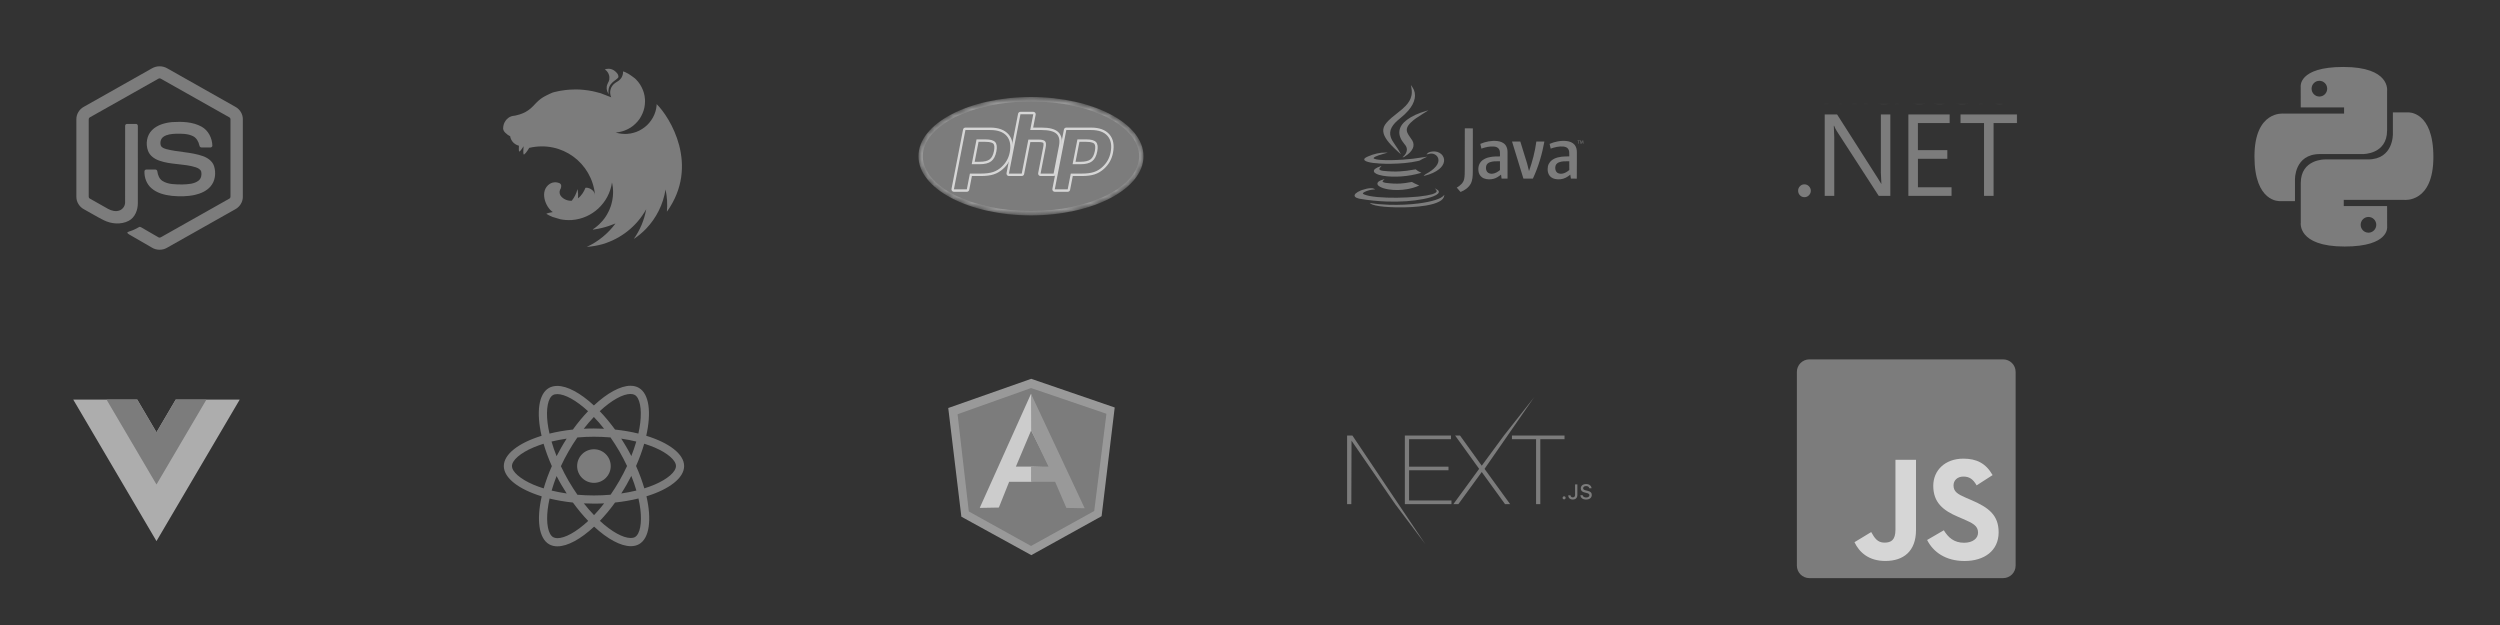
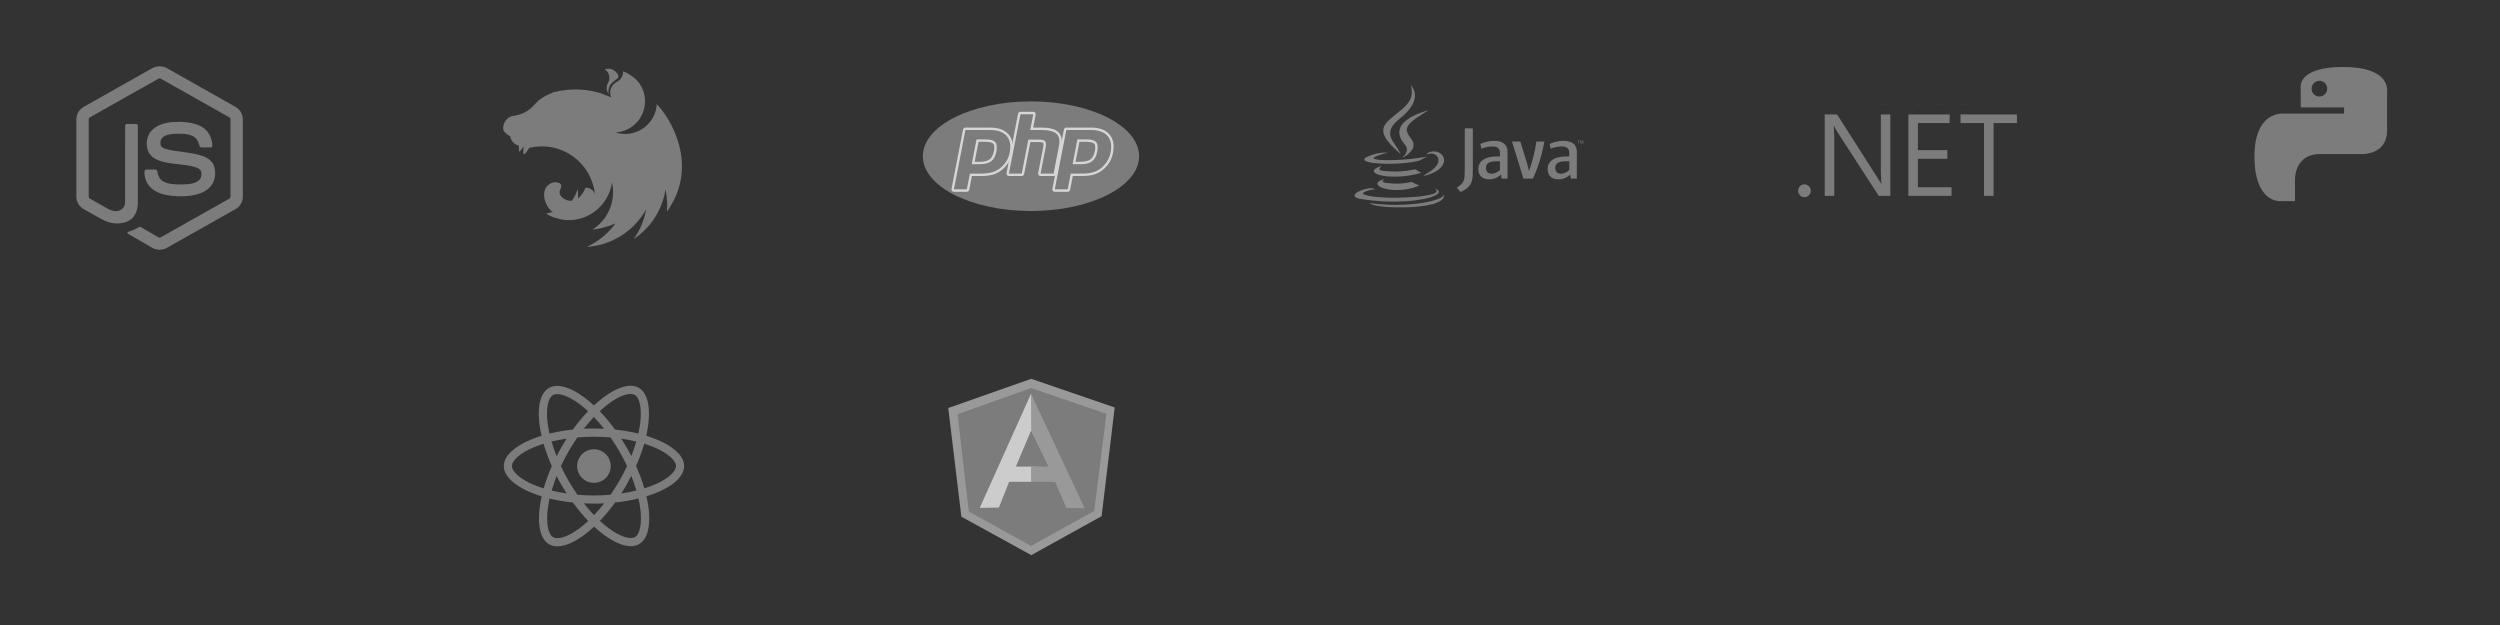
<svg xmlns="http://www.w3.org/2000/svg" width="400" height="100" viewBox="0 0 400 100" fill="none">
  <rect x="0" y="0" width="400" height="100" fill="#333333" stroke="none" />
  <g opacity="0.8">
    <mask id="mask0_3359_23975" style="mask-type:alpha" maskUnits="userSpaceOnUse" x="0" y="0" width="50" height="50">
      <rect width="50" height="50" rx="10" fill="#F5F5F5" />
    </mask>
    <g mask="url(#mask0_3359_23975)">
      <path d="M24.335 10.923C25.063 10.506 26.011 10.505 26.738 10.923C30.395 12.99 34.054 15.053 37.712 17.122C38.4 17.509 38.86 18.275 38.853 19.067V31.503C38.858 32.328 38.352 33.112 37.627 33.491C33.981 35.546 30.337 37.604 26.692 39.66C25.949 40.084 24.982 40.052 24.262 39.592C23.169 38.959 22.074 38.328 20.981 37.695C20.758 37.562 20.506 37.456 20.348 37.239C20.488 37.051 20.737 37.028 20.94 36.946C21.396 36.801 21.815 36.568 22.234 36.342C22.34 36.269 22.469 36.297 22.571 36.362C23.506 36.898 24.432 37.45 25.37 37.98C25.57 38.096 25.773 37.942 25.944 37.847C29.521 35.825 33.103 33.811 36.681 31.788C36.813 31.724 36.886 31.583 36.876 31.438C36.878 27.336 36.876 23.233 36.877 19.131C36.892 18.966 36.797 18.815 36.648 18.747C33.014 16.701 29.383 14.652 25.75 12.605C25.622 12.517 25.452 12.517 25.323 12.605C21.69 14.652 18.059 16.703 14.427 18.749C14.278 18.817 14.179 18.966 14.196 19.131C14.197 23.233 14.196 27.336 14.196 31.439C14.183 31.584 14.262 31.722 14.394 31.784C15.363 32.334 16.334 32.88 17.304 33.428C17.85 33.722 18.521 33.896 19.123 33.671C19.655 33.48 20.027 32.938 20.017 32.374C20.022 28.296 20.014 24.217 20.021 20.14C20.007 19.959 20.179 19.809 20.355 19.826C20.821 19.823 21.287 19.82 21.753 19.827C21.948 19.823 22.081 20.018 22.057 20.2C22.055 24.304 22.062 28.408 22.054 32.512C22.055 33.606 21.606 34.796 20.594 35.331C19.348 35.977 17.807 35.84 16.576 35.221C15.51 34.689 14.493 34.061 13.446 33.491C12.718 33.114 12.215 32.328 12.22 31.503V19.067C12.213 18.258 12.691 17.479 13.4 17.097C17.046 15.04 20.69 12.981 24.335 10.923Z" fill="#8E8E8E" />
      <path d="M27.515 19.537C29.105 19.435 30.807 19.477 32.238 20.26C33.346 20.86 33.96 22.119 33.979 23.35C33.948 23.516 33.775 23.608 33.616 23.596C33.155 23.596 32.694 23.603 32.232 23.593C32.037 23.601 31.923 23.42 31.898 23.247C31.766 22.659 31.445 22.075 30.891 21.791C30.04 21.365 29.053 21.387 28.126 21.396C27.448 21.432 26.72 21.49 26.147 21.889C25.706 22.19 25.572 22.799 25.73 23.29C25.878 23.642 26.284 23.755 26.617 23.86C28.533 24.361 30.563 24.311 32.443 24.971C33.221 25.24 33.982 25.762 34.248 26.577C34.596 27.669 34.444 28.974 33.667 29.851C33.037 30.572 32.119 30.965 31.204 31.178C29.987 31.449 28.723 31.456 27.487 31.335C26.325 31.203 25.115 30.898 24.217 30.105C23.45 29.439 23.075 28.401 23.112 27.399C23.121 27.23 23.29 27.111 23.452 27.125C23.916 27.122 24.381 27.12 24.845 27.126C25.031 27.113 25.168 27.273 25.178 27.448C25.264 28.009 25.474 28.598 25.964 28.93C26.908 29.54 28.092 29.498 29.173 29.515C30.069 29.475 31.074 29.463 31.805 28.871C32.191 28.534 32.305 27.969 32.201 27.483C32.088 27.072 31.659 26.881 31.29 26.756C29.399 26.158 27.346 26.375 25.473 25.698C24.712 25.43 23.977 24.922 23.685 24.14C23.277 23.035 23.464 21.667 24.322 20.82C25.159 19.978 26.367 19.653 27.515 19.537V19.537Z" fill="#8E8E8E" />
    </g>
    <mask id="mask1_3359_23975" style="mask-type:alpha" maskUnits="userSpaceOnUse" x="210" y="50" width="50" height="50">
      <rect x="210" y="50" width="50" height="50" rx="10" fill="#F5F5F5" />
    </mask>
    <g mask="url(#mask1_3359_23975)">
      <g clip-path="url(#clip0_3359_23975)">
        <path d="M224.774 69.684H232.158V70.268H225.451V74.663H231.758V75.247H225.451V80.073H232.234V80.657H224.774V69.684ZM232.819 69.684H233.603L237.08 74.51L240.633 69.684L245.466 63.554L237.526 75.017L241.617 80.657H240.802L237.08 75.524L233.342 80.657H232.542L236.664 75.017L232.819 69.684ZM241.91 70.268V69.684H250.324V70.268H246.447V80.657H245.771V70.268H241.91Z" fill="#8E8E8E" />
        <path d="M215.537 69.684H216.383L228.049 87.057L223.228 80.657L216.245 70.514L216.214 80.657H215.537V69.684Z" fill="#8E8E8E" />
        <path d="M250.256 79.897C250.396 79.897 250.498 79.791 250.498 79.653C250.498 79.515 250.396 79.408 250.256 79.408C250.118 79.408 250.014 79.515 250.014 79.653C250.014 79.791 250.118 79.897 250.256 79.897ZM250.921 79.254C250.921 79.661 251.216 79.927 251.645 79.927C252.103 79.927 252.379 79.653 252.379 79.177V77.502H252.011V79.175C252.011 79.439 251.877 79.581 251.642 79.581C251.431 79.581 251.288 79.449 251.283 79.254H250.921ZM252.862 79.233C252.888 79.656 253.242 79.927 253.769 79.927C254.332 79.927 254.684 79.643 254.684 79.19C254.684 78.834 254.483 78.637 253.996 78.524L253.734 78.46C253.425 78.388 253.3 78.291 253.3 78.122C253.3 77.909 253.494 77.77 253.785 77.77C254.062 77.77 254.253 77.906 254.287 78.124H254.646C254.625 77.725 254.273 77.445 253.79 77.445C253.272 77.445 252.926 77.725 252.926 78.147C252.926 78.495 253.122 78.701 253.551 78.801L253.858 78.875C254.172 78.949 254.31 79.057 254.31 79.238C254.31 79.448 254.093 79.6 253.797 79.6C253.479 79.6 253.258 79.458 253.227 79.233H252.862Z" fill="#8E8E8E" />
      </g>
    </g>
    <mask id="mask2_3359_23975" style="mask-type:alpha" maskUnits="userSpaceOnUse" x="70" y="0" width="50" height="50">
      <rect x="70" width="50" height="50" rx="10" fill="#F5F5F5" />
    </mask>
    <g mask="url(#mask2_3359_23975)">
      <g clip-path="url(#clip1_3359_23975)">
        <path d="M97.347 11C97.14 11 96.948 11.044 96.771 11.103C97.147 11.355 97.354 11.687 97.458 12.064C97.465 12.116 97.48 12.153 97.487 12.204C97.495 12.249 97.502 12.293 97.502 12.337C97.532 12.988 97.332 13.069 97.192 13.453C96.978 13.948 97.037 14.48 97.295 14.909C97.317 14.96 97.347 15.02 97.384 15.071C97.103 13.202 98.662 12.921 98.95 12.337C98.972 11.828 98.551 11.488 98.219 11.251C97.901 11.059 97.613 11 97.347 11ZM99.697 11.421C99.667 11.591 99.689 11.547 99.682 11.636C99.674 11.695 99.674 11.768 99.667 11.828C99.652 11.887 99.638 11.946 99.615 12.005C99.601 12.064 99.578 12.123 99.556 12.182C99.527 12.241 99.505 12.293 99.475 12.352C99.453 12.382 99.438 12.411 99.416 12.441C99.401 12.463 99.386 12.485 99.372 12.507C99.335 12.559 99.298 12.611 99.261 12.655C99.216 12.7 99.179 12.751 99.128 12.788C99.128 12.796 99.128 12.796 99.128 12.796C99.083 12.832 99.039 12.877 98.987 12.914C98.832 13.032 98.655 13.121 98.492 13.232C98.441 13.268 98.389 13.298 98.344 13.342C98.293 13.379 98.248 13.416 98.204 13.461C98.152 13.505 98.115 13.549 98.071 13.601C98.034 13.645 97.99 13.697 97.96 13.749C97.923 13.8 97.886 13.852 97.857 13.904C97.827 13.963 97.805 14.015 97.775 14.074C97.753 14.133 97.731 14.185 97.716 14.244C97.694 14.31 97.68 14.369 97.665 14.428C97.657 14.458 97.657 14.495 97.65 14.525C97.642 14.554 97.642 14.584 97.635 14.613C97.635 14.672 97.628 14.739 97.628 14.798C97.628 14.842 97.628 14.887 97.635 14.931C97.635 14.99 97.643 15.049 97.657 15.116C97.665 15.175 97.68 15.234 97.694 15.293C97.716 15.352 97.731 15.411 97.753 15.47C97.768 15.507 97.79 15.544 97.805 15.574L96.106 14.916C95.817 14.835 95.537 14.761 95.249 14.694C95.093 14.658 94.938 14.621 94.783 14.584C94.34 14.495 93.889 14.428 93.438 14.384C93.423 14.384 93.416 14.377 93.401 14.377C92.958 14.332 92.522 14.31 92.079 14.31C91.754 14.31 91.428 14.325 91.111 14.347C90.66 14.377 90.209 14.436 89.758 14.51C89.648 14.525 89.537 14.547 89.426 14.569C89.197 14.613 88.975 14.665 88.761 14.717C88.65 14.746 88.539 14.776 88.428 14.805C88.318 14.85 88.214 14.901 88.111 14.946C88.029 14.983 87.948 15.02 87.867 15.057C87.852 15.064 87.837 15.064 87.83 15.071C87.756 15.108 87.689 15.138 87.623 15.175C87.601 15.182 87.586 15.19 87.571 15.197C87.49 15.234 87.409 15.278 87.342 15.315C87.29 15.337 87.239 15.367 87.195 15.389C87.172 15.404 87.143 15.419 87.128 15.426C87.061 15.463 86.995 15.5 86.936 15.537C86.869 15.574 86.81 15.611 86.758 15.648C86.707 15.685 86.655 15.714 86.611 15.751C86.603 15.758 86.596 15.758 86.588 15.766C86.544 15.796 86.493 15.832 86.448 15.869C86.448 15.869 86.441 15.877 86.433 15.884C86.396 15.914 86.359 15.943 86.323 15.973C86.308 15.98 86.293 15.995 86.278 16.002C86.241 16.032 86.204 16.069 86.167 16.098C86.16 16.113 86.145 16.121 86.138 16.128C86.094 16.172 86.049 16.209 86.005 16.254C85.997 16.254 85.997 16.261 85.99 16.268C85.946 16.305 85.901 16.35 85.857 16.394C85.85 16.401 85.85 16.409 85.842 16.409C85.805 16.446 85.768 16.483 85.731 16.527C85.717 16.542 85.695 16.556 85.68 16.571C85.643 16.616 85.598 16.66 85.554 16.704C85.547 16.719 85.532 16.727 85.525 16.741C85.465 16.8 85.414 16.86 85.355 16.919C85.347 16.926 85.34 16.933 85.332 16.941C85.214 17.066 85.089 17.192 84.956 17.303C84.823 17.421 84.682 17.532 84.542 17.628C84.394 17.731 84.254 17.82 84.099 17.909C83.951 17.99 83.796 18.064 83.633 18.13C83.478 18.197 83.315 18.256 83.153 18.308C82.842 18.374 82.525 18.5 82.251 18.522C82.192 18.522 82.126 18.537 82.067 18.544C82 18.559 81.941 18.574 81.882 18.588C81.823 18.611 81.763 18.633 81.704 18.655C81.645 18.677 81.586 18.707 81.527 18.736C81.475 18.773 81.416 18.803 81.365 18.84C81.313 18.877 81.261 18.921 81.217 18.965C81.165 19.002 81.113 19.054 81.069 19.098C81.025 19.15 80.98 19.194 80.943 19.246C80.906 19.305 80.862 19.357 80.832 19.416C80.796 19.468 80.759 19.527 80.729 19.586C80.7 19.652 80.67 19.712 80.648 19.778C80.626 19.837 80.603 19.904 80.581 19.97C80.567 20.029 80.552 20.088 80.544 20.148C80.544 20.155 80.537 20.162 80.537 20.17C80.522 20.236 80.522 20.325 80.515 20.369C80.507 20.421 80.5 20.465 80.5 20.517C80.5 20.547 80.5 20.584 80.507 20.613C80.515 20.665 80.522 20.709 80.537 20.753C80.552 20.798 80.567 20.842 80.589 20.887C80.589 20.894 80.589 20.894 80.589 20.894C80.611 20.938 80.64 20.983 80.67 21.027C80.7 21.071 80.729 21.116 80.766 21.16C80.803 21.197 80.847 21.241 80.892 21.278C80.936 21.323 80.98 21.359 81.032 21.396C81.209 21.552 81.254 21.603 81.483 21.721C81.52 21.744 81.557 21.758 81.601 21.781C81.608 21.781 81.616 21.788 81.623 21.788C81.623 21.803 81.623 21.81 81.631 21.825C81.638 21.884 81.653 21.943 81.668 22.002C81.682 22.069 81.704 22.128 81.727 22.18C81.749 22.224 81.764 22.268 81.786 22.313C81.793 22.327 81.8 22.342 81.808 22.349C81.838 22.409 81.867 22.46 81.897 22.512C81.933 22.564 81.971 22.616 82.007 22.667C82.044 22.712 82.089 22.763 82.133 22.808C82.177 22.852 82.222 22.889 82.273 22.933C82.273 22.933 82.281 22.941 82.288 22.941C82.332 22.978 82.377 23.015 82.421 23.044C82.473 23.081 82.525 23.111 82.584 23.14C82.635 23.17 82.695 23.199 82.754 23.221C82.798 23.244 82.85 23.258 82.901 23.273C82.909 23.281 82.916 23.281 82.931 23.288C82.961 23.295 82.998 23.303 83.027 23.31C83.005 23.709 82.998 24.086 83.057 24.219C83.123 24.367 83.448 23.916 83.773 23.399C83.729 23.909 83.7 24.507 83.773 24.684C83.855 24.869 84.298 24.293 84.682 23.657C89.921 22.446 94.702 26.066 95.204 31.179C95.108 30.381 94.125 29.938 93.675 30.049C93.453 30.596 93.076 31.298 92.47 31.734C92.522 31.246 92.5 30.744 92.396 30.256C92.234 30.936 91.916 31.571 91.48 32.118C90.778 32.17 90.076 31.83 89.707 31.32C89.677 31.298 89.67 31.253 89.648 31.224C89.626 31.172 89.603 31.12 89.589 31.069C89.566 31.017 89.552 30.965 89.544 30.913C89.537 30.862 89.537 30.81 89.537 30.751C89.537 30.714 89.537 30.677 89.537 30.64C89.544 30.588 89.559 30.537 89.574 30.485C89.588 30.433 89.603 30.381 89.626 30.33C89.655 30.278 89.677 30.226 89.714 30.174C89.84 29.82 89.84 29.532 89.611 29.362C89.566 29.332 89.522 29.31 89.47 29.288C89.441 29.28 89.404 29.266 89.374 29.258C89.352 29.251 89.337 29.244 89.315 29.236C89.263 29.221 89.212 29.206 89.16 29.199C89.108 29.184 89.056 29.177 89.005 29.177C88.953 29.17 88.894 29.162 88.842 29.162C88.805 29.162 88.768 29.17 88.731 29.17C88.672 29.17 88.621 29.177 88.569 29.192C88.517 29.199 88.465 29.207 88.414 29.221C88.362 29.236 88.31 29.251 88.258 29.273C88.207 29.295 88.162 29.317 88.111 29.34C88.066 29.362 88.022 29.391 87.97 29.413C86.249 30.537 87.276 33.167 88.451 33.928C88.007 34.01 87.557 34.105 87.431 34.202C87.424 34.209 87.416 34.216 87.416 34.216C87.734 34.408 88.066 34.571 88.414 34.711C88.887 34.867 89.389 35.007 89.611 35.066V35.074C90.224 35.199 90.845 35.243 91.473 35.206C94.746 34.977 97.428 32.487 97.916 29.207C97.931 29.273 97.946 29.332 97.96 29.399C97.983 29.532 98.012 29.672 98.027 29.812C98.027 29.812 98.027 29.812 98.027 29.82C98.042 29.886 98.049 29.953 98.056 30.012C98.056 30.027 98.056 30.034 98.056 30.042C98.064 30.108 98.071 30.175 98.071 30.234C98.079 30.315 98.086 30.396 98.086 30.477C98.086 30.515 98.086 30.551 98.086 30.596C98.086 30.633 98.093 30.677 98.093 30.714C98.093 30.758 98.086 30.803 98.086 30.847C98.086 30.884 98.086 30.921 98.086 30.95C98.086 31.002 98.079 31.047 98.079 31.098C98.079 31.128 98.079 31.157 98.071 31.194C98.071 31.246 98.064 31.298 98.064 31.357C98.056 31.379 98.056 31.401 98.056 31.423C98.049 31.482 98.041 31.534 98.034 31.593C98.034 31.616 98.034 31.638 98.027 31.66C98.019 31.734 98.005 31.8 97.997 31.874V31.881V31.889C97.982 31.955 97.968 32.029 97.953 32.096C97.953 32.103 97.953 32.111 97.953 32.118C97.938 32.184 97.923 32.251 97.909 32.317C97.909 32.325 97.901 32.34 97.901 32.347C97.886 32.413 97.871 32.48 97.849 32.547C97.849 32.554 97.849 32.561 97.849 32.569C97.827 32.643 97.805 32.709 97.79 32.776C97.783 32.783 97.783 32.79 97.783 32.79C97.761 32.864 97.739 32.938 97.716 33.012C97.687 33.086 97.665 33.152 97.635 33.226C97.606 33.3 97.583 33.374 97.554 33.441C97.524 33.514 97.495 33.581 97.465 33.655H97.458C97.428 33.721 97.399 33.795 97.362 33.862C97.354 33.884 97.347 33.899 97.34 33.913C97.332 33.921 97.332 33.928 97.325 33.936C96.844 34.904 96.135 35.753 95.248 36.418C95.189 36.455 95.13 36.5 95.071 36.544C95.056 36.559 95.034 36.566 95.019 36.581C94.968 36.618 94.916 36.655 94.857 36.692L94.879 36.736H94.886C94.99 36.721 95.093 36.706 95.197 36.692H95.204C95.396 36.662 95.588 36.625 95.781 36.588C95.832 36.581 95.891 36.566 95.943 36.551C95.98 36.544 96.01 36.537 96.046 36.529C96.098 36.522 96.15 36.507 96.202 36.5C96.246 36.485 96.29 36.477 96.335 36.463C97.073 36.285 97.79 36.041 98.478 35.753C97.303 37.357 95.729 38.65 93.889 39.5C94.739 39.44 95.588 39.3 96.409 39.064C99.386 38.184 101.891 36.182 103.391 33.485C103.088 35.192 102.408 36.817 101.404 38.236C102.12 37.763 102.778 37.216 103.376 36.596C105.032 34.867 106.118 32.672 106.487 30.315C106.738 31.483 106.812 32.687 106.701 33.877C112.036 26.436 107.145 18.722 105.098 16.69C105.091 16.675 105.083 16.668 105.083 16.653C105.076 16.66 105.076 16.66 105.076 16.667C105.076 16.66 105.076 16.66 105.068 16.653C105.068 16.741 105.061 16.83 105.054 16.919C105.032 17.089 105.009 17.251 104.98 17.414C104.943 17.576 104.899 17.739 104.854 17.901C104.802 18.057 104.743 18.219 104.677 18.374C104.61 18.522 104.536 18.677 104.455 18.825C104.374 18.965 104.285 19.113 104.189 19.246C104.093 19.387 103.99 19.52 103.886 19.645C103.775 19.778 103.657 19.896 103.539 20.015C103.465 20.081 103.399 20.14 103.325 20.199C103.266 20.251 103.214 20.296 103.155 20.347C103.022 20.451 102.889 20.547 102.741 20.635C102.601 20.724 102.453 20.813 102.305 20.887C102.15 20.96 101.995 21.027 101.839 21.093C101.684 21.153 101.522 21.204 101.359 21.249C101.197 21.293 101.027 21.33 100.864 21.36C100.694 21.389 100.524 21.404 100.362 21.419C100.243 21.426 100.125 21.433 100.007 21.433C99.837 21.433 99.667 21.419 99.504 21.404C99.335 21.389 99.165 21.367 99.002 21.33C98.832 21.3 98.67 21.256 98.507 21.204H98.5C98.662 21.189 98.825 21.175 98.987 21.145C99.157 21.116 99.32 21.079 99.482 21.034C99.645 20.99 99.808 20.938 99.963 20.879C100.125 20.82 100.28 20.746 100.428 20.672C100.583 20.598 100.724 20.517 100.871 20.428C101.012 20.332 101.152 20.236 101.285 20.133C101.418 20.029 101.544 19.919 101.662 19.8C101.788 19.689 101.899 19.564 102.009 19.438C102.12 19.305 102.224 19.172 102.32 19.039C102.335 19.017 102.349 18.988 102.364 18.965C102.438 18.847 102.512 18.729 102.578 18.611C102.66 18.463 102.734 18.315 102.8 18.16C102.867 18.005 102.926 17.85 102.977 17.687C103.029 17.532 103.066 17.369 103.103 17.207C103.133 17.037 103.162 16.874 103.177 16.712C103.192 16.542 103.206 16.372 103.206 16.209C103.206 16.091 103.199 15.973 103.192 15.855C103.177 15.685 103.155 15.522 103.133 15.36C103.103 15.19 103.066 15.027 103.022 14.864C102.97 14.709 102.918 14.547 102.859 14.392C102.8 14.236 102.726 14.081 102.652 13.934C102.571 13.786 102.49 13.638 102.401 13.498C102.305 13.357 102.209 13.224 102.105 13.091C101.995 12.966 101.884 12.84 101.766 12.714C101.706 12.655 101.64 12.589 101.573 12.53C101.241 12.271 100.894 12.027 100.546 11.805C100.495 11.776 100.45 11.754 100.399 11.732C100.155 11.576 99.926 11.495 99.697 11.421L99.697 11.421Z" fill="#8E8E8E" />
      </g>
    </g>
    <mask id="mask3_3359_23975" style="mask-type:alpha" maskUnits="userSpaceOnUse" x="286" y="17" width="38" height="16">
      <rect x="286.428" y="17.5" width="36.992" height="14.643" fill="#D9D9D9" />
    </mask>
    <g mask="url(#mask3_3359_23975)">
      <path d="M281.28 30.934L281.218 31.09H281.212C281.203 31.055 281.187 31.004 281.155 30.937L280.766 30.053H280.57V31.32H280.712V30.471L280.706 30.223H280.709C280.722 30.284 280.735 30.328 280.747 30.355L281.18 31.321H281.253L281.684 30.347C281.696 30.322 281.708 30.282 281.724 30.221H281.726L281.715 30.467V31.318H281.862V30.051H281.675L281.279 30.932L281.28 30.934ZM279.492 30.188H279.857V31.32H280.009V30.188H280.373V30.053H279.494V30.188H279.492ZM288.699 29.496C288.567 29.493 288.435 29.519 288.313 29.57C288.191 29.622 288.081 29.699 287.991 29.796C287.797 29.996 287.7 30.238 287.7 30.523C287.7 30.801 287.796 31.042 287.991 31.245C288.185 31.449 288.421 31.55 288.699 31.55C288.835 31.552 288.97 31.526 289.095 31.474C289.22 31.422 289.333 31.344 289.427 31.245C289.628 31.042 289.73 30.802 289.73 30.523C289.73 30.244 289.63 30.003 289.427 29.8C289.334 29.701 289.221 29.623 289.095 29.571C288.97 29.519 288.835 29.493 288.699 29.496ZM313.682 19.686H317.444V31.34H318.972V19.686H322.727V18.304H313.685V19.686H313.682ZM306.863 25.404H311.571V24.022H306.863V19.686H311.945V18.304H305.34V31.34H312.249V29.959H306.869V25.404L306.863 25.404ZM300.931 27.486L301.023 29.402H300.987C300.896 29.226 300.719 28.937 300.457 28.531L293.93 18.302H291.954V31.338H293.482V21.924L293.409 20.134H293.465C293.58 20.431 293.715 20.703 293.873 20.953L300.6 31.344H302.454V18.307H300.939V27.489L300.931 27.486ZM318.983 15.697C318.983 16.395 319.293 16.745 319.913 16.745C320.134 16.745 320.312 16.707 320.447 16.63V16.145C320.343 16.221 320.22 16.26 320.079 16.26C319.89 16.26 319.755 16.209 319.673 16.108C319.592 16.007 319.552 15.839 319.552 15.603V13.6H320.447V13.118H319.552V12.067L318.983 12.252V13.118H318.373V13.6H318.983V15.7L318.983 15.697ZM316.66 16.666H317.228V13.597H318.06V13.116H317.228V12.569C317.228 12.067 317.426 11.816 317.824 11.816C317.955 11.814 318.086 11.846 318.201 11.909V11.396C318.102 11.356 317.965 11.335 317.789 11.335C317.486 11.335 317.234 11.43 317.023 11.622C316.779 11.843 316.66 12.153 316.66 12.54V13.116H316.054V13.598H316.66V16.666V16.666ZM312.785 14.911C312.785 14.457 312.896 14.108 313.119 13.861C313.333 13.63 313.616 13.514 313.969 13.514C314.327 13.514 314.606 13.628 314.805 13.857C315.01 14.096 315.113 14.442 315.113 14.897C315.113 15.332 315.017 15.666 314.825 15.903C314.629 16.145 314.344 16.267 313.97 16.267C313.609 16.267 313.322 16.147 313.105 15.908C312.891 15.669 312.785 15.336 312.785 14.911M315.217 16.238C315.536 15.897 315.697 15.443 315.697 14.874C315.697 14.299 315.547 13.847 315.251 13.518C314.953 13.191 314.541 13.027 314.013 13.027C313.474 13.027 313.044 13.184 312.724 13.498C312.378 13.836 312.203 14.312 312.203 14.93C312.203 15.471 312.356 15.907 312.661 16.236C312.973 16.578 313.394 16.749 313.93 16.749C314.471 16.749 314.901 16.578 315.22 16.236M311.316 16.437C311.421 16.349 311.505 16.238 311.561 16.113C311.618 15.988 311.646 15.851 311.643 15.714C311.643 15.45 311.555 15.233 311.382 15.063C311.249 14.928 311.03 14.796 310.726 14.67C310.457 14.555 310.277 14.456 310.196 14.374C310.101 14.287 310.053 14.165 310.053 14.008C310.052 13.939 310.067 13.871 310.096 13.809C310.126 13.747 310.17 13.692 310.224 13.65C310.337 13.558 310.488 13.512 310.679 13.512C310.983 13.512 311.251 13.596 311.487 13.765V13.193C311.263 13.082 311.011 13.027 310.728 13.027C310.36 13.027 310.06 13.124 309.826 13.321C309.593 13.517 309.476 13.761 309.476 14.053C309.476 14.317 309.552 14.533 309.702 14.695C309.827 14.834 310.039 14.967 310.334 15.097C310.622 15.224 310.817 15.332 310.916 15.426C311.015 15.519 311.066 15.628 311.066 15.769C311.066 16.099 310.841 16.265 310.39 16.265C310.053 16.265 309.746 16.151 309.467 15.925V16.536C309.72 16.679 310.012 16.75 310.351 16.75C310.761 16.75 311.087 16.649 311.325 16.438M306.258 13.862C306.47 13.631 306.753 13.515 307.106 13.515C307.465 13.515 307.743 13.629 307.94 13.858C308.142 14.096 308.248 14.443 308.248 14.898C308.248 15.332 308.152 15.667 307.96 15.904C307.764 16.146 307.48 16.267 307.104 16.267C306.743 16.267 306.455 16.148 306.242 15.908C306.026 15.67 305.92 15.336 305.92 14.912C305.92 14.459 306.032 14.11 306.256 13.862M307.062 16.752C307.603 16.752 308.033 16.581 308.35 16.24C308.668 15.898 308.83 15.444 308.83 14.876C308.83 14.301 308.679 13.848 308.386 13.52C308.088 13.193 307.674 13.028 307.145 13.028C306.607 13.028 306.177 13.186 305.857 13.499C305.509 13.837 305.336 14.314 305.336 14.931C305.336 15.473 305.489 15.908 305.791 16.238C306.102 16.58 306.523 16.75 307.06 16.75M304.188 13.244C304.016 13.385 303.887 13.584 303.803 13.844H303.789V13.111H303.221V16.662H303.789V14.851C303.789 14.44 303.878 14.118 304.057 13.884C304.214 13.677 304.411 13.573 304.639 13.573C304.829 13.573 304.973 13.61 305.073 13.687V13.097C304.996 13.065 304.884 13.047 304.733 13.047C304.532 13.047 304.35 13.111 304.189 13.241M301.389 16.744C301.764 16.744 302.089 16.662 302.361 16.492V15.951C302.088 16.155 301.798 16.255 301.487 16.255C301.12 16.255 300.831 16.135 300.609 15.894C300.388 15.654 300.281 15.326 300.281 14.913C300.281 14.483 300.402 14.138 300.639 13.881C300.867 13.629 301.161 13.502 301.523 13.502C301.826 13.502 302.104 13.594 302.369 13.78V13.199C302.13 13.08 301.856 13.019 301.547 13.019C300.983 13.019 300.537 13.196 300.201 13.556C299.866 13.914 299.7 14.384 299.7 14.966C299.7 15.485 299.853 15.908 300.154 16.235C300.467 16.573 300.877 16.741 301.386 16.741M298.248 16.656H298.815V13.105H298.248V16.656ZM298.539 12.204C298.643 12.204 298.732 12.168 298.804 12.096C298.876 12.024 298.913 11.937 298.913 11.833C298.914 11.784 298.905 11.736 298.886 11.691C298.867 11.646 298.839 11.605 298.804 11.571C298.769 11.537 298.728 11.51 298.682 11.492C298.637 11.473 298.588 11.465 298.539 11.466C298.438 11.466 298.35 11.5 298.277 11.571C298.242 11.605 298.214 11.646 298.195 11.691C298.177 11.736 298.168 11.784 298.169 11.833C298.169 11.942 298.205 12.031 298.277 12.1C298.349 12.169 298.438 12.204 298.539 12.204M292.512 13.324L292.485 12.354H292.497C292.548 12.588 292.598 12.758 292.645 12.864L294.345 16.657H294.629L296.325 12.836C296.369 12.737 296.419 12.576 296.473 12.357H296.487L296.438 13.32V16.659H297.019V11.687H296.287L294.729 15.14C294.669 15.274 294.59 15.477 294.491 15.749H294.467C294.431 15.614 294.356 15.415 294.241 15.154L292.715 11.687H291.946V16.659H292.508V13.326L292.512 13.324ZM321.2 12.711C321.359 12.551 321.559 12.471 321.799 12.471C321.908 12.469 322.017 12.489 322.119 12.53C322.22 12.571 322.313 12.632 322.39 12.709C322.551 12.868 322.632 13.068 322.632 13.305C322.632 13.543 322.551 13.744 322.389 13.903C322.226 14.064 322.029 14.144 321.799 14.144C321.566 14.144 321.368 14.065 321.208 13.906C321.045 13.746 320.962 13.544 320.962 13.305C320.962 13.07 321.041 12.872 321.199 12.711M321.794 14.24C322.062 14.24 322.288 14.149 322.471 13.969C322.654 13.789 322.748 13.566 322.748 13.3C322.748 13.029 322.657 12.805 322.472 12.628C322.292 12.455 322.07 12.368 321.804 12.368C321.534 12.368 321.308 12.459 321.126 12.64C321.037 12.727 320.967 12.832 320.92 12.946C320.873 13.061 320.851 13.184 320.853 13.309C320.853 13.578 320.942 13.8 321.121 13.977C321.299 14.152 321.525 14.241 321.796 14.241M321.598 12.836H321.748C321.849 12.836 321.925 12.854 321.969 12.887C322.008 12.92 322.027 12.968 322.027 13.037C322.027 13.175 321.945 13.244 321.778 13.244H321.598V12.834V12.836ZM321.598 13.39H321.708C321.786 13.39 321.86 13.462 321.923 13.607L322.054 13.895H322.256L322.099 13.575C322.033 13.442 321.966 13.368 321.897 13.352V13.348C321.993 13.327 322.068 13.288 322.124 13.229C322.179 13.171 322.205 13.102 322.205 13.019C322.206 12.976 322.198 12.933 322.181 12.894C322.164 12.855 322.138 12.82 322.106 12.791C322.028 12.723 321.915 12.69 321.764 12.69H321.426V13.894H321.595V13.389L321.598 13.39Z" fill="#8E8E8E" />
    </g>
    <path fill-rule="evenodd" clip-rule="evenodd" d="M368.111 13.894C368.111 13.894 367.657 10.714 374.925 10.714C382.519 10.714 381.933 14.548 381.933 14.548V20.882C381.933 24.713 378.068 24.65 378.068 24.65H371.19C367.065 24.65 367.196 28.745 367.196 28.745V32.178H364.773C364.773 32.178 360.714 32.44 360.714 25.042C360.714 17.645 365.365 18.177 365.365 18.177H375.054V17.188H368.119L368.111 13.894ZM372.349 14.188C372.349 13.492 371.791 12.929 371.101 12.929C370.411 12.929 369.853 13.492 369.853 14.188C369.853 14.884 370.411 15.447 371.101 15.447C371.791 15.447 372.349 14.884 372.349 14.188Z" fill="#8E8E8E" />
-     <path fill-rule="evenodd" clip-rule="evenodd" d="M381.944 36.265C381.944 36.265 382.398 39.444 375.131 39.444C367.536 39.444 368.123 35.611 368.123 35.611V29.277C368.123 25.446 371.988 25.509 371.988 25.509H378.866C382.991 25.509 382.86 21.414 382.86 21.414V17.981H385.282C385.282 17.981 389.341 17.719 389.341 25.116C389.341 32.514 384.691 31.982 384.691 31.982H375.001V32.971H381.936L381.944 36.265ZM377.707 35.971C377.707 36.667 378.265 37.229 378.955 37.229C379.645 37.229 380.203 36.667 380.203 35.971C380.203 35.275 379.645 34.712 378.955 34.712C378.265 34.712 377.707 35.275 377.707 35.971Z" fill="#8E8E8E" />
    <mask id="mask4_3359_23975" style="mask-type:alpha" maskUnits="userSpaceOnUse" x="0" y="50" width="50" height="50">
-       <rect y="50" width="50" height="50" rx="10" fill="#F5F5F5" />
-     </mask>
+       </mask>
    <g mask="url(#mask4_3359_23975)">
      <path d="M28.112 63.938L25.037 69.166L21.961 63.938H11.72L25.037 86.576L38.353 63.938H28.112Z" fill="#CCCCCC" />
      <path d="M28.113 63.938L25.037 69.166L21.962 63.938H17.048L25.037 77.52L33.027 63.938H28.113Z" fill="#8E8E8E" />
    </g>
    <mask id="mask5_3359_23975" style="mask-type:alpha" maskUnits="userSpaceOnUse" x="70" y="50" width="50" height="50">
      <rect x="70" y="50" width="50" height="50" rx="10" fill="#F5F5F5" />
    </mask>
    <g mask="url(#mask5_3359_23975)">
      <path fill-rule="evenodd" clip-rule="evenodd" d="M103.399 69.723C107.068 70.847 109.462 72.658 109.462 74.569C109.462 76.475 107.08 78.286 103.434 79.409C104.287 83.138 103.916 86.108 102.263 87.06C101.875 87.284 101.428 87.39 100.934 87.39C99.317 87.39 97.2 86.249 95.059 84.261C92.919 86.26 90.802 87.413 89.184 87.413C88.69 87.413 88.243 87.307 87.861 87.084C86.203 86.131 85.826 83.155 86.673 79.415C83.003 78.292 80.61 76.481 80.61 74.569C80.61 72.664 82.992 70.858 86.65 69.729C85.797 66.001 86.167 63.031 87.82 62.078C88.208 61.855 88.655 61.749 89.149 61.749V61.743C90.766 61.743 92.883 62.884 95.024 64.871C97.165 62.872 99.282 61.719 100.899 61.719V61.725C101.385 61.726 101.83 61.832 102.211 62.054C103.869 63.007 104.245 65.983 103.399 69.723ZM100.893 63.031C99.67 63.034 97.873 64.01 95.959 65.789C96.788 66.653 97.612 67.641 98.406 68.729C99.729 68.871 100.987 69.088 102.14 69.37C102.269 68.776 102.375 68.194 102.44 67.641C102.71 65.395 102.363 63.648 101.564 63.19C101.381 63.09 101.164 63.037 100.893 63.037V63.031ZM94.089 65.795C92.172 64.025 90.366 63.054 89.149 63.054V63.06C88.878 63.06 88.649 63.107 88.473 63.213C87.679 63.678 87.338 65.424 87.614 67.671C87.684 68.218 87.784 68.788 87.92 69.376C89.073 69.088 90.331 68.871 91.66 68.729C92.442 67.641 93.266 66.659 94.089 65.795ZM101.011 72.969C101.317 72.187 101.588 71.405 101.805 70.646C101.035 70.458 100.229 70.305 99.394 70.181C99.682 70.629 99.97 71.087 100.241 71.558C100.517 72.028 100.77 72.499 101.011 72.969ZM99.111 76.91C98.652 77.704 98.182 78.456 97.694 79.156C96.817 79.233 95.929 79.274 95.035 79.274C94.147 79.274 93.259 79.233 92.389 79.162C91.901 78.462 91.424 77.715 90.966 76.927C90.519 76.157 90.113 75.375 89.743 74.587C90.107 73.799 90.519 73.011 90.96 72.24C91.419 71.446 91.889 70.694 92.377 69.994C93.254 69.917 94.141 69.876 95.035 69.876C95.924 69.876 96.811 69.917 97.682 69.988C98.17 70.688 98.646 71.434 99.105 72.222C99.552 72.993 99.958 73.775 100.328 74.563C99.958 75.351 99.552 76.139 99.111 76.91ZM101.823 78.486C101.599 77.721 101.329 76.933 101.011 76.145C100.77 76.615 100.517 77.092 100.247 77.562C99.976 78.039 99.688 78.503 99.4 78.956C100.241 78.833 101.052 78.674 101.823 78.486ZM95.048 82.42C94.501 81.856 93.954 81.226 93.413 80.538C93.942 80.562 94.483 80.579 95.03 80.579C95.583 80.579 96.13 80.568 96.665 80.538C96.136 81.226 95.589 81.856 95.048 82.42ZM88.26 78.491C89.031 78.679 89.836 78.832 90.671 78.956C90.383 78.509 90.101 78.05 89.825 77.58C89.548 77.109 89.295 76.639 89.054 76.168C88.748 76.95 88.478 77.733 88.26 78.491ZM95.019 66.718C95.565 67.283 96.112 67.912 96.653 68.6C96.124 68.576 95.583 68.559 95.036 68.559C94.483 68.559 93.936 68.57 93.401 68.6C93.93 67.912 94.478 67.283 95.019 66.718ZM89.819 71.575C90.089 71.099 90.377 70.634 90.665 70.181C89.825 70.305 89.013 70.464 88.243 70.646C88.466 71.411 88.737 72.199 89.054 72.987C89.295 72.516 89.548 72.046 89.819 71.575ZM85.344 77.545C83.262 76.657 81.915 75.492 81.915 74.569C81.915 73.645 83.262 72.475 85.344 71.593C85.849 71.376 86.402 71.181 86.973 70.999C87.308 72.152 87.749 73.352 88.296 74.581C87.755 75.804 87.32 76.998 86.99 78.144C86.408 77.962 85.855 77.762 85.344 77.545ZM87.632 81.497C87.362 83.743 87.709 85.49 88.508 85.949C88.685 86.049 88.908 86.102 89.173 86.108C90.396 86.108 92.196 85.131 94.113 83.35C93.284 82.485 92.46 81.497 91.666 80.409C90.343 80.268 89.085 80.05 87.932 79.768C87.803 80.362 87.697 80.944 87.632 81.497ZM102.457 81.467C102.734 83.714 102.393 85.46 101.599 85.925C101.422 86.031 101.193 86.078 100.922 86.078C99.705 86.078 97.9 85.108 95.982 83.337C96.806 82.473 97.629 81.491 98.411 80.403C99.74 80.262 100.999 80.044 102.151 79.756C102.287 80.35 102.393 80.92 102.457 81.467ZM103.092 78.139C103.663 77.956 104.215 77.762 104.721 77.545C106.803 76.663 108.15 75.492 108.156 74.569C108.156 73.646 106.809 72.481 104.727 71.593C104.21 71.376 103.657 71.176 103.074 70.993C102.745 72.14 102.31 73.334 101.769 74.557C102.316 75.786 102.757 76.986 103.092 78.139Z" fill="#8E8E8E" />
      <ellipse cx="95.03" cy="74.569" rx="2.688" ry="2.688" fill="#8E8E8E" />
    </g>
    <mask id="mask6_3359_23975" style="mask-type:alpha" maskUnits="userSpaceOnUse" x="140" y="50" width="50" height="50">
      <rect x="140" y="50" width="50" height="50" rx="10" fill="#F5F5F5" />
    </mask>
    <g mask="url(#mask6_3359_23975)">
      <path d="M164.994 60.61L151.72 65.281L153.818 82.672L165.008 88.822L176.256 82.589L178.353 65.198L164.994 60.61Z" fill="#B3B3B3" />
      <path d="M177.03 66.204L164.964 62.089V87.353L175.075 81.757L177.029 66.204H177.03Z" fill="#8E8E8E" />
      <path d="M153.211 66.278L155.008 81.831L164.964 87.353V62.088L153.211 66.277L153.211 66.278Z" fill="#8E8E8E" />
      <path fill-rule="evenodd" clip-rule="evenodd" d="M168.285 75.539L168.285 75.539V75.539L168.285 75.539ZM168.285 75.539L164.963 63.007L156.756 81.264L159.817 81.208L161.463 77.092H164.963L168.285 75.539ZM164.986 68.861L167.964 74.757V74.757L164.964 74.656H162.543L164.986 68.861Z" fill="#F2F2F2" />
      <path d="M164.964 63.006L164.986 68.86L167.758 74.659H164.97L164.964 77.088L168.818 77.091L170.62 81.265L173.549 81.319L164.964 63.006V63.006Z" fill="#B3B3B3" />
    </g>
    <g clip-path="url(#clip2_3359_23975)">
      <mask id="mask7_3359_23975" style="mask-type:luminance" maskUnits="userSpaceOnUse" x="146" y="15" width="37" height="20">
-         <path d="M146.95 24.992C146.95 30.224 155.012 34.464 164.956 34.464C174.901 34.464 182.962 30.224 182.962 24.992C182.962 19.761 174.901 15.521 164.956 15.521C155.012 15.521 146.95 19.761 146.95 24.992Z" fill="white" />
-       </mask>
+         </mask>
      <g mask="url(#mask7_3359_23975)">
        <path d="M146.951 24.992C146.951 30.224 155.012 34.464 164.957 34.464C174.901 34.464 182.963 30.224 182.963 24.992C182.963 19.761 174.901 15.521 164.957 15.521C155.012 15.521 146.951 19.761 146.951 24.992Z" fill="#B3B3B3" />
      </g>
      <mask id="mask8_3359_23975" style="mask-type:luminance" maskUnits="userSpaceOnUse" x="146" y="14" width="38" height="22">
        <path d="M146.199 14.442H183.712V35.543H146.199V14.442Z" fill="white" />
      </mask>
      <g mask="url(#mask8_3359_23975)">
        <path d="M164.955 33.761C174.511 33.761 182.258 29.835 182.258 24.993C182.258 20.15 174.511 16.224 164.955 16.224C155.399 16.224 147.653 20.15 147.653 24.993C147.653 29.835 155.399 33.761 164.955 33.761Z" fill="#8E8E8E" />
      </g>
      <mask id="mask9_3359_23975" style="mask-type:luminance" maskUnits="userSpaceOnUse" x="146" y="14" width="38" height="22">
        <path d="M146.199 14.442H183.712V35.543H146.199V14.442Z" fill="white" />
      </mask>
      <g mask="url(#mask9_3359_23975)">
        <path d="M156.732 26.08C157.517 26.08 158.104 25.935 158.475 25.649C158.842 25.367 159.096 24.877 159.229 24.194C159.353 23.555 159.305 23.109 159.088 22.868C158.867 22.623 158.387 22.498 157.663 22.498H156.407L155.711 26.08H156.732ZM152.625 30.492C152.566 30.492 152.511 30.466 152.474 30.421C152.437 30.376 152.422 30.317 152.433 30.26L154.278 20.767C154.296 20.676 154.376 20.609 154.469 20.609H158.446C159.695 20.609 160.625 20.949 161.21 21.618C161.798 22.291 161.979 23.231 161.75 24.413C161.656 24.895 161.495 25.342 161.271 25.742C161.047 26.143 160.751 26.514 160.392 26.845C159.961 27.248 159.473 27.541 158.943 27.713C158.422 27.883 157.753 27.969 156.954 27.969H155.344L154.884 30.334C154.866 30.426 154.786 30.492 154.692 30.492H152.625Z" fill="#8E8E8E" />
        <path d="M156.568 22.693H157.663C158.537 22.693 158.84 22.885 158.944 22.999C159.115 23.189 159.147 23.589 159.037 24.157C158.913 24.791 158.684 25.242 158.356 25.494C158.02 25.753 157.473 25.884 156.732 25.884H155.948L156.568 22.693ZM158.446 20.414H154.469C154.282 20.414 154.122 20.547 154.086 20.73L152.241 30.222C152.219 30.337 152.249 30.455 152.323 30.545C152.397 30.635 152.508 30.688 152.625 30.688H154.692C154.879 30.688 155.04 30.555 155.076 30.371L155.505 28.164H156.954C157.773 28.164 158.463 28.075 159.004 27.898C159.56 27.718 160.072 27.411 160.525 26.988C160.9 26.643 161.208 26.256 161.442 25.838C161.676 25.419 161.844 24.952 161.941 24.45C162.183 23.206 161.987 22.21 161.357 21.489C160.734 20.776 159.754 20.414 158.446 20.414ZM155.474 26.275H156.732C157.565 26.275 158.186 26.118 158.594 25.804C159.002 25.49 159.278 24.966 159.421 24.231C159.557 23.525 159.495 23.028 159.234 22.738C158.972 22.448 158.448 22.302 157.663 22.302H156.246L155.474 26.275ZM158.446 20.805C159.642 20.805 160.515 21.119 161.063 21.746C161.611 22.374 161.777 23.251 161.558 24.376C161.468 24.839 161.315 25.263 161.101 25.647C160.886 26.031 160.606 26.383 160.259 26.701C159.846 27.087 159.388 27.363 158.883 27.527C158.378 27.691 157.735 27.773 156.954 27.773H155.183L154.692 30.297H152.625L154.469 20.805H158.446Z" fill="white" />
        <path d="M166.491 27.969C166.433 27.969 166.377 27.943 166.34 27.898C166.303 27.853 166.288 27.793 166.299 27.736L167.115 23.536C167.193 23.137 167.174 22.85 167.061 22.729C166.993 22.655 166.786 22.531 166.175 22.531H164.697L163.671 27.811C163.653 27.902 163.572 27.969 163.479 27.969H161.427C161.369 27.969 161.314 27.943 161.277 27.898C161.239 27.853 161.224 27.793 161.236 27.736L163.08 18.244C163.098 18.152 163.179 18.086 163.272 18.086H165.324C165.382 18.086 165.437 18.112 165.474 18.157C165.512 18.202 165.527 18.261 165.515 18.319L165.07 20.61H166.661C167.872 20.61 168.694 20.823 169.173 21.263C169.66 21.711 169.813 22.428 169.625 23.393L168.767 27.811C168.749 27.902 168.668 27.969 168.575 27.969H166.491Z" fill="#8E8E8E" />
        <path d="M165.324 17.89H163.272C163.085 17.89 162.924 18.023 162.889 18.207L161.044 27.699C161.022 27.813 161.052 27.932 161.126 28.022C161.2 28.112 161.311 28.164 161.427 28.164H163.479C163.666 28.164 163.827 28.032 163.862 27.848L164.858 22.726H166.175C166.785 22.726 166.913 22.856 166.918 22.862C166.955 22.902 167.004 23.086 166.923 23.499L166.107 27.699C166.085 27.813 166.115 27.932 166.189 28.022C166.264 28.112 166.374 28.164 166.491 28.164H168.575C168.762 28.164 168.923 28.032 168.959 27.848L169.817 23.431C170.018 22.394 169.846 21.616 169.305 21.119C168.789 20.645 167.924 20.414 166.661 20.414H165.307L165.707 18.356C165.73 18.241 165.7 18.123 165.625 18.033C165.551 17.943 165.44 17.89 165.324 17.89ZM165.324 18.281L164.833 20.805H166.661C167.811 20.805 168.604 21.006 169.04 21.407C169.477 21.808 169.608 22.458 169.433 23.356L168.575 27.773H166.491L167.307 23.573C167.4 23.096 167.366 22.77 167.205 22.596C167.043 22.422 166.7 22.335 166.175 22.335H164.536L163.479 27.773H161.427L163.272 18.281H165.324Z" fill="white" />
        <path d="M172.872 26.08C173.657 26.08 174.244 25.935 174.615 25.649C174.982 25.367 175.236 24.877 175.369 24.194C175.493 23.555 175.446 23.109 175.229 22.868C175.007 22.623 174.527 22.498 173.803 22.498H172.547L171.851 26.08H172.872ZM168.765 30.492C168.706 30.492 168.651 30.466 168.614 30.421C168.577 30.376 168.562 30.317 168.573 30.26L170.418 20.767C170.436 20.676 170.516 20.609 170.61 20.609H174.586C175.836 20.609 176.766 20.949 177.35 21.618C177.938 22.291 178.119 23.231 177.89 24.413C177.796 24.895 177.635 25.342 177.412 25.742C177.188 26.143 176.892 26.514 176.532 26.845C176.101 27.248 175.613 27.541 175.084 27.713C174.562 27.883 173.893 27.969 173.094 27.969H171.484L171.024 30.334C171.006 30.426 170.926 30.492 170.832 30.492H168.765Z" fill="#8E8E8E" />
        <path d="M172.708 22.693H173.803C174.677 22.693 174.98 22.885 175.084 22.999C175.255 23.189 175.287 23.589 175.177 24.156C175.054 24.791 174.824 25.242 174.496 25.494C174.16 25.753 173.613 25.884 172.872 25.884H172.088L172.708 22.693ZM174.586 20.414H170.61C170.423 20.414 170.262 20.547 170.226 20.73L168.381 30.222C168.359 30.337 168.389 30.455 168.463 30.545C168.537 30.635 168.648 30.688 168.765 30.688H170.832C171.02 30.688 171.18 30.555 171.216 30.371L171.645 28.164H173.094C173.913 28.164 174.603 28.075 175.144 27.898C175.7 27.718 176.212 27.411 176.665 26.988C177.04 26.643 177.348 26.256 177.582 25.838C177.816 25.419 177.984 24.952 178.081 24.45C178.323 23.206 178.127 22.21 177.497 21.489C176.874 20.776 175.894 20.414 174.586 20.414ZM171.614 26.275H172.872C173.705 26.275 174.326 26.118 174.734 25.804C175.143 25.49 175.418 24.966 175.561 24.231C175.698 23.525 175.635 23.028 175.374 22.738C175.112 22.448 174.588 22.302 173.803 22.302H172.386L171.614 26.275ZM174.586 20.805C175.782 20.805 176.655 21.119 177.203 21.746C177.752 22.374 177.917 23.251 177.698 24.376C177.608 24.839 177.455 25.263 177.241 25.647C177.026 26.031 176.746 26.383 176.399 26.701C175.987 27.087 175.528 27.363 175.023 27.527C174.518 27.691 173.876 27.773 173.094 27.773H171.323L170.832 30.297H168.765L170.61 20.805H174.586Z" fill="white" />
      </g>
    </g>
    <mask id="mask10_3359_23975" style="mask-type:alpha" maskUnits="userSpaceOnUse" x="210" y="0" width="50" height="50">
      <rect x="210" width="50" height="50" fill="#C4C4C4" />
    </mask>
    <g mask="url(#mask10_3359_23975)">
      <path fill-rule="evenodd" clip-rule="evenodd" d="M225.832 15.297L225.831 15.299C225.716 15.875 225.394 16.431 224.874 16.966C224.533 17.321 224.237 17.576 223.48 18.17L223.46 18.186C222.758 18.736 222.476 18.976 222.149 19.302C221.703 19.769 221.503 20.056 221.389 20.413C221.261 20.807 221.308 21.269 221.513 21.723C221.74 22.208 222.063 22.649 222.607 23.23C222.921 23.561 223.267 23.897 223.675 24.265L224.149 24.691L223.841 24.133C223.727 23.928 223.588 23.716 223.313 23.323L223.304 23.311C222.83 22.635 222.666 22.351 222.528 21.952C222.344 21.443 222.4 20.859 222.678 20.377C222.951 19.886 223.325 19.488 224.05 18.904C224.576 18.481 224.985 18.094 225.329 17.691C225.892 17.033 226.232 16.396 226.354 15.742C226.474 15.132 226.354 14.495 226.025 14.014L225.748 13.609L225.831 14.092C225.91 14.561 225.912 14.943 225.832 15.297ZM225.116 19.166L225.115 19.167C224.419 19.687 223.975 20.299 223.902 20.982C223.829 21.664 224.126 22.356 224.689 23.026C224.948 23.312 225.095 23.598 225.103 23.894C225.111 24.307 224.892 24.727 224.529 25.054L224.405 25.166L224.572 25.147C224.628 25.14 224.665 25.119 224.733 25.066L224.746 25.056C224.767 25.04 224.781 25.03 224.794 25.023C225.414 24.627 225.834 24.215 226.06 23.708C226.23 23.313 226.194 22.845 225.967 22.476C225.89 22.35 225.82 22.248 225.672 22.041L225.662 22.027C225.399 21.658 225.288 21.485 225.187 21.253C225.076 20.993 225.053 20.713 225.132 20.474C225.233 20.166 225.434 19.893 225.757 19.581C226.248 19.115 226.697 18.803 227.729 18.162L227.742 18.154C227.984 18.003 228.095 17.933 228.231 17.847L228.542 17.648L228.187 17.75C226.952 18.105 225.95 18.551 225.116 19.166Z" fill="#8E8E8E" />
      <path fill-rule="evenodd" clip-rule="evenodd" d="M229.166 24.243C228.754 24.297 228.512 24.383 228.334 24.6L228.239 24.716L228.386 24.686C228.438 24.676 228.486 24.664 228.564 24.644L228.589 24.638C228.833 24.575 228.942 24.557 229.079 24.57C229.588 24.598 230.053 24.972 230.139 25.446C230.215 25.829 230.062 26.243 229.747 26.627C229.353 27.099 228.833 27.472 228.073 27.881C228.01 27.92 227.955 27.967 227.9 28.028L227.78 28.16L227.953 28.116C228.902 27.876 229.662 27.544 230.267 27.059C230.7 26.699 230.981 26.285 231.047 25.834C231.114 25.407 230.943 24.955 230.612 24.66C230.239 24.32 229.702 24.172 229.166 24.243ZM221.405 24.601C221.549 24.561 221.62 24.541 221.704 24.516L222.046 24.417L221.69 24.411C220.794 24.398 219.858 24.61 218.923 25.012C218.891 25.027 218.862 25.041 218.815 25.062L218.756 25.089C218.555 25.181 218.443 25.248 218.342 25.352C218.258 25.442 218.263 25.591 218.357 25.666C218.48 25.777 218.612 25.832 218.882 25.91C219.405 26.05 219.865 26.105 220.771 26.165C221.336 26.201 221.902 26.215 222.469 26.208C224.181 26.18 225.557 26.053 226.853 25.765C226.869 25.761 226.881 25.759 226.908 25.753C226.964 25.74 226.971 25.738 226.994 25.732C227.117 25.702 227.203 25.67 227.28 25.616C227.448 25.508 227.621 25.417 227.907 25.281L228.033 25.222L228.373 25.061L228.001 25.12C226.639 25.339 225.544 25.475 224.482 25.542C223.011 25.635 221.94 25.654 220.885 25.585C220.855 25.582 220.828 25.579 220.772 25.574C220.71 25.568 220.685 25.566 220.653 25.563C220.306 25.53 220.095 25.49 219.889 25.405C219.802 25.367 219.76 25.322 219.778 25.277C219.815 25.21 219.88 25.16 220.008 25.093L220.062 25.064L220.086 25.052C220.416 24.896 220.727 24.793 221.323 24.625L221.405 24.601ZM220.859 26.61L221.044 26.545L220.918 26.695C220.91 26.705 220.902 26.715 220.892 26.726C220.881 26.739 220.869 26.751 220.847 26.776C220.741 26.892 220.701 26.956 220.696 27.039C220.693 27.101 220.741 27.162 220.822 27.209C220.947 27.273 221.076 27.304 221.305 27.335C222.335 27.442 223.195 27.474 224.018 27.419C224.727 27.383 225.391 27.291 226.489 27.096L226.516 27.092L226.535 27.11C226.732 27.294 226.967 27.436 227.295 27.583L227.427 27.643L227.288 27.684C226.334 27.964 225.321 28.141 224.245 28.225C223.166 28.299 222.216 28.274 221.323 28.131C220.788 28.032 220.491 27.951 220.19 27.797C219.978 27.684 219.862 27.583 219.821 27.422C219.791 27.275 219.875 27.133 220.019 27.022C220.231 26.855 220.442 26.759 220.859 26.61ZM221.538 28.661L221.327 28.721C221.024 28.807 220.822 28.887 220.649 29.004V29L220.563 29.068C220.423 29.178 220.349 29.346 220.405 29.495C220.466 29.657 220.581 29.756 220.813 29.889C221.17 30.084 221.555 30.195 222.135 30.299C223.132 30.456 224.173 30.439 225.204 30.256C225.87 30.131 226.447 29.963 226.962 29.732L227.076 29.681L226.96 29.633C226.601 29.486 226.252 29.314 225.916 29.12L225.879 29.114L225.767 29.134C224.955 29.277 224.574 29.333 224.107 29.362C223.407 29.416 222.682 29.377 221.729 29.259C221.711 29.255 221.688 29.25 221.653 29.243L221.649 29.242C221.597 29.232 221.584 29.229 221.571 29.227L221.554 29.223C221.383 29.186 221.282 29.14 221.215 29.054C221.193 29.005 221.22 28.954 221.311 28.872C221.31 28.872 221.365 28.825 221.379 28.812L221.538 28.661ZM217.664 30.492L217.974 30.387C218.492 30.213 218.91 30.121 219.323 30.108C219.568 30.102 219.733 30.126 219.882 30.214L220.033 30.303L219.858 30.313C219.305 30.347 218.771 30.486 218.304 30.724C218.149 30.812 218.086 30.865 218.059 30.936C218.059 31.001 218.104 31.043 218.209 31.088C218.218 31.092 218.238 31.101 218.257 31.108L218.257 31.108C218.275 31.116 218.291 31.122 218.296 31.125C218.86 31.335 219.359 31.42 220.403 31.53C222.423 31.699 224.535 31.672 226.784 31.469C226.966 31.449 227.038 31.441 227.134 31.43C228.025 31.328 228.592 31.234 229.154 31.076L229.161 31.073L229.243 31.045C229.276 31.034 229.301 31.025 229.326 31.016C229.576 30.927 229.727 30.84 229.83 30.702C229.899 30.609 229.869 30.479 229.767 30.361L229.563 30.128L229.833 30.279C229.883 30.306 229.91 30.322 229.937 30.337C230.14 30.457 230.238 30.576 230.211 30.758C230.164 30.929 230.044 31.044 229.822 31.174C229.795 31.19 229.683 31.254 229.704 31.241C229.185 31.505 228.658 31.659 227.771 31.842C226.001 32.19 224.106 32.309 221.95 32.247C220.446 32.194 218.983 32.048 217.566 31.804L217.519 31.794L217.507 31.791C217.433 31.773 217.416 31.77 217.399 31.765L217.375 31.759C217.104 31.693 216.935 31.616 216.801 31.473C216.67 31.322 216.743 31.104 216.909 30.957C217.117 30.765 217.342 30.637 217.702 30.492H217.664ZM230.978 31.293C230.734 31.554 230.421 31.723 229.915 31.905C229.847 31.93 229.8 31.947 229.668 31.992C228.899 32.238 228.101 32.396 226.97 32.553C225.445 32.744 223.868 32.812 222.24 32.764C221.095 32.719 220.217 32.644 219.376 32.502L219.134 32.461L219.336 32.599C219.48 32.697 219.629 32.752 219.893 32.82L219.957 32.836C220.024 32.853 220.059 32.863 220.098 32.874C221.004 33.065 221.812 33.129 223.353 33.176C225.121 33.207 226.66 33.124 228.112 32.894C229.092 32.72 229.702 32.552 230.282 32.25C230.725 32.017 231.014 31.717 231.07 31.337L231.096 31.168L230.978 31.293Z" fill="#8E8E8E" />
      <path fill-rule="evenodd" clip-rule="evenodd" d="M234.363 26.742C234.366 25.855 234.365 24.969 234.364 24.082V24.082C234.363 22.899 234.362 21.715 234.369 20.53C234.584 20.536 234.798 20.536 235.013 20.536C235.227 20.536 235.441 20.536 235.656 20.542C235.653 21.7 235.653 22.858 235.653 24.018C235.653 25.178 235.653 26.338 235.649 27.499L235.649 27.503C235.637 28.151 235.624 28.831 235.309 29.41C234.962 30.028 234.344 30.463 233.688 30.715C233.585 30.603 233.487 30.488 233.388 30.372C233.288 30.254 233.188 30.136 233.083 30.022C233.612 29.713 234.142 29.271 234.269 28.634C234.359 28.161 234.359 27.681 234.36 27.202V27.202C234.36 27.049 234.36 26.895 234.363 26.742ZM252.397 22.528H252.552V22.982H252.618V22.528H252.774V22.472H252.397V22.528ZM253.26 22.746L253.261 22.758L253.272 22.982H253.338L253.306 22.472H253.222L253.131 22.718C253.111 22.775 253.092 22.832 253.077 22.89H253.075C253.062 22.837 253.045 22.781 253.024 22.718L252.937 22.472H252.853L252.817 22.982H252.88L252.894 22.763C252.898 22.688 252.901 22.613 252.903 22.538H252.905C252.921 22.605 252.94 22.671 252.963 22.736L253.046 22.979H253.096L253.186 22.731C253.212 22.661 253.232 22.597 253.25 22.538H253.252C253.252 22.597 253.256 22.677 253.26 22.746ZM236.848 23.021C237.7 22.655 238.645 22.466 239.572 22.567C240.052 22.624 240.55 22.8 240.859 23.185C241.118 23.513 241.212 23.935 241.206 24.345V28.577H240.254C240.221 28.366 240.191 28.153 240.165 27.94C239.806 28.224 239.421 28.495 238.973 28.609C238.462 28.741 237.901 28.729 237.403 28.533C237.013 28.369 236.72 28.034 236.608 27.625C236.451 27.038 236.532 26.351 236.949 25.878C237.321 25.443 237.882 25.228 238.437 25.128C238.948 25.027 239.472 25.027 239.995 25.027H239.995C239.992 24.937 239.994 24.845 239.996 24.753C240.001 24.437 240.007 24.114 239.831 23.84C239.648 23.57 239.314 23.462 239.005 23.444C238.33 23.387 237.662 23.557 237.025 23.778C236.962 23.526 236.905 23.273 236.848 23.021L236.848 23.021L236.848 23.021L236.848 23.021ZM238.412 25.948C238.134 26.035 237.876 26.237 237.8 26.528C237.712 26.849 237.737 27.228 237.945 27.499C238.147 27.764 238.513 27.827 238.828 27.789C239.27 27.738 239.654 27.486 239.995 27.215C239.995 27.057 239.994 26.9 239.994 26.743V26.743V26.743V26.743C239.992 26.43 239.991 26.117 239.995 25.802C239.926 25.802 239.856 25.802 239.786 25.801H239.786C239.324 25.797 238.856 25.794 238.412 25.948ZM250.673 22.567C249.739 22.46 248.793 22.655 247.935 23.021H247.935C247.964 23.148 247.994 23.275 248.024 23.402C248.054 23.527 248.084 23.653 248.112 23.778C248.768 23.551 249.468 23.374 250.168 23.45C250.471 23.482 250.792 23.608 250.944 23.885C251.093 24.15 251.088 24.451 251.083 24.75V24.751V24.751C251.081 24.843 251.079 24.936 251.083 25.027C250.263 25.02 249.405 25.039 248.654 25.405C248.175 25.639 247.778 26.074 247.67 26.604C247.557 27.178 247.633 27.852 248.08 28.268C248.509 28.66 249.127 28.729 249.676 28.679C250.275 28.628 250.805 28.319 251.246 27.941C251.273 28.086 251.293 28.231 251.314 28.379C251.323 28.442 251.331 28.507 251.341 28.571C251.513 28.582 251.685 28.581 251.857 28.58C252 28.579 252.144 28.578 252.287 28.584C252.299 27.713 252.298 26.844 252.298 25.975C252.298 25.453 252.297 24.931 252.3 24.409C252.306 23.967 252.218 23.507 251.928 23.16C251.619 22.794 251.139 22.624 250.673 22.567ZM249.027 27.499C248.825 27.221 248.799 26.843 248.888 26.521C248.97 26.244 249.216 26.042 249.481 25.954C249.932 25.794 250.407 25.798 250.877 25.801C250.945 25.802 251.014 25.802 251.083 25.802C251.083 25.92 251.082 26.039 251.082 26.157C251.081 26.505 251.08 26.852 251.089 27.196C250.761 27.486 250.364 27.726 249.929 27.789C249.607 27.827 249.235 27.77 249.027 27.499ZM243.249 22.643H241.925C242.22 23.608 242.516 24.572 242.813 25.535C243.125 26.549 243.437 27.562 243.747 28.578H245.261C246.144 26.698 246.731 24.686 247.103 22.643H245.816C245.602 24.257 245.186 25.84 244.643 27.373C244.591 27.204 244.55 27.029 244.509 26.854C244.495 26.793 244.481 26.733 244.467 26.673C244.393 26.314 244.281 25.964 244.169 25.615C244.118 25.455 244.066 25.295 244.019 25.134C243.889 24.718 243.762 24.303 243.634 23.888C243.506 23.474 243.378 23.059 243.249 22.643Z" fill="#8E8E8E" />
    </g>
    <mask id="mask11_3359_23975" style="mask-type:alpha" maskUnits="userSpaceOnUse" x="280" y="50" width="50" height="50">
-       <rect x="280" y="50" width="50" height="50" fill="#D9D9D9" />
-     </mask>
+       </mask>
    <g mask="url(#mask11_3359_23975)">
      <path d="M320.5 57.5H289.5C288.395 57.5 287.5 58.395 287.5 59.5V90.5C287.5 91.605 288.395 92.5 289.5 92.5H320.5C321.605 92.5 322.5 91.605 322.5 90.5V59.5C322.5 58.395 321.605 57.5 320.5 57.5Z" fill="#8E8E8E" />
      <path d="M311.011 84.844C311.716 85.995 312.633 86.841 314.256 86.841C315.618 86.841 316.489 86.16 316.489 85.219C316.489 84.091 315.594 83.692 314.094 83.036L313.272 82.683C310.899 81.672 309.322 80.405 309.322 77.727C309.322 75.261 311.202 73.383 314.139 73.383C316.23 73.383 317.733 74.111 318.817 76.016L316.256 77.661C315.692 76.65 315.083 76.251 314.139 76.251C313.176 76.251 312.565 76.862 312.565 77.661C312.565 78.647 313.176 79.047 314.587 79.658L315.409 80.01C318.204 81.208 319.782 82.43 319.782 85.177C319.782 88.138 317.456 89.76 314.332 89.76C311.277 89.76 309.304 88.305 308.338 86.397L311.011 84.844ZM299.393 85.129C299.909 86.046 300.379 86.821 301.509 86.821C302.59 86.821 303.272 86.398 303.272 84.754V73.571H306.561V84.798C306.561 88.204 304.564 89.754 301.649 89.754C299.016 89.754 297.491 88.391 296.716 86.75L299.393 85.129Z" fill="white" />
    </g>
  </g>
  <defs>
    <clipPath id="clip0_3359_23975">
-       <rect width="39.23" height="23.5" fill="white" transform="translate(215.5 63.5)" />
-     </clipPath>
+       </clipPath>
    <clipPath id="clip1_3359_23975">
      <rect width="28.612" height="28.5" fill="white" transform="translate(80.5 11)" />
    </clipPath>
    <clipPath id="clip2_3359_23975">
      <rect width="37.054" height="19.986" fill="white" transform="translate(146.428 15)" />
    </clipPath>
  </defs>
</svg>